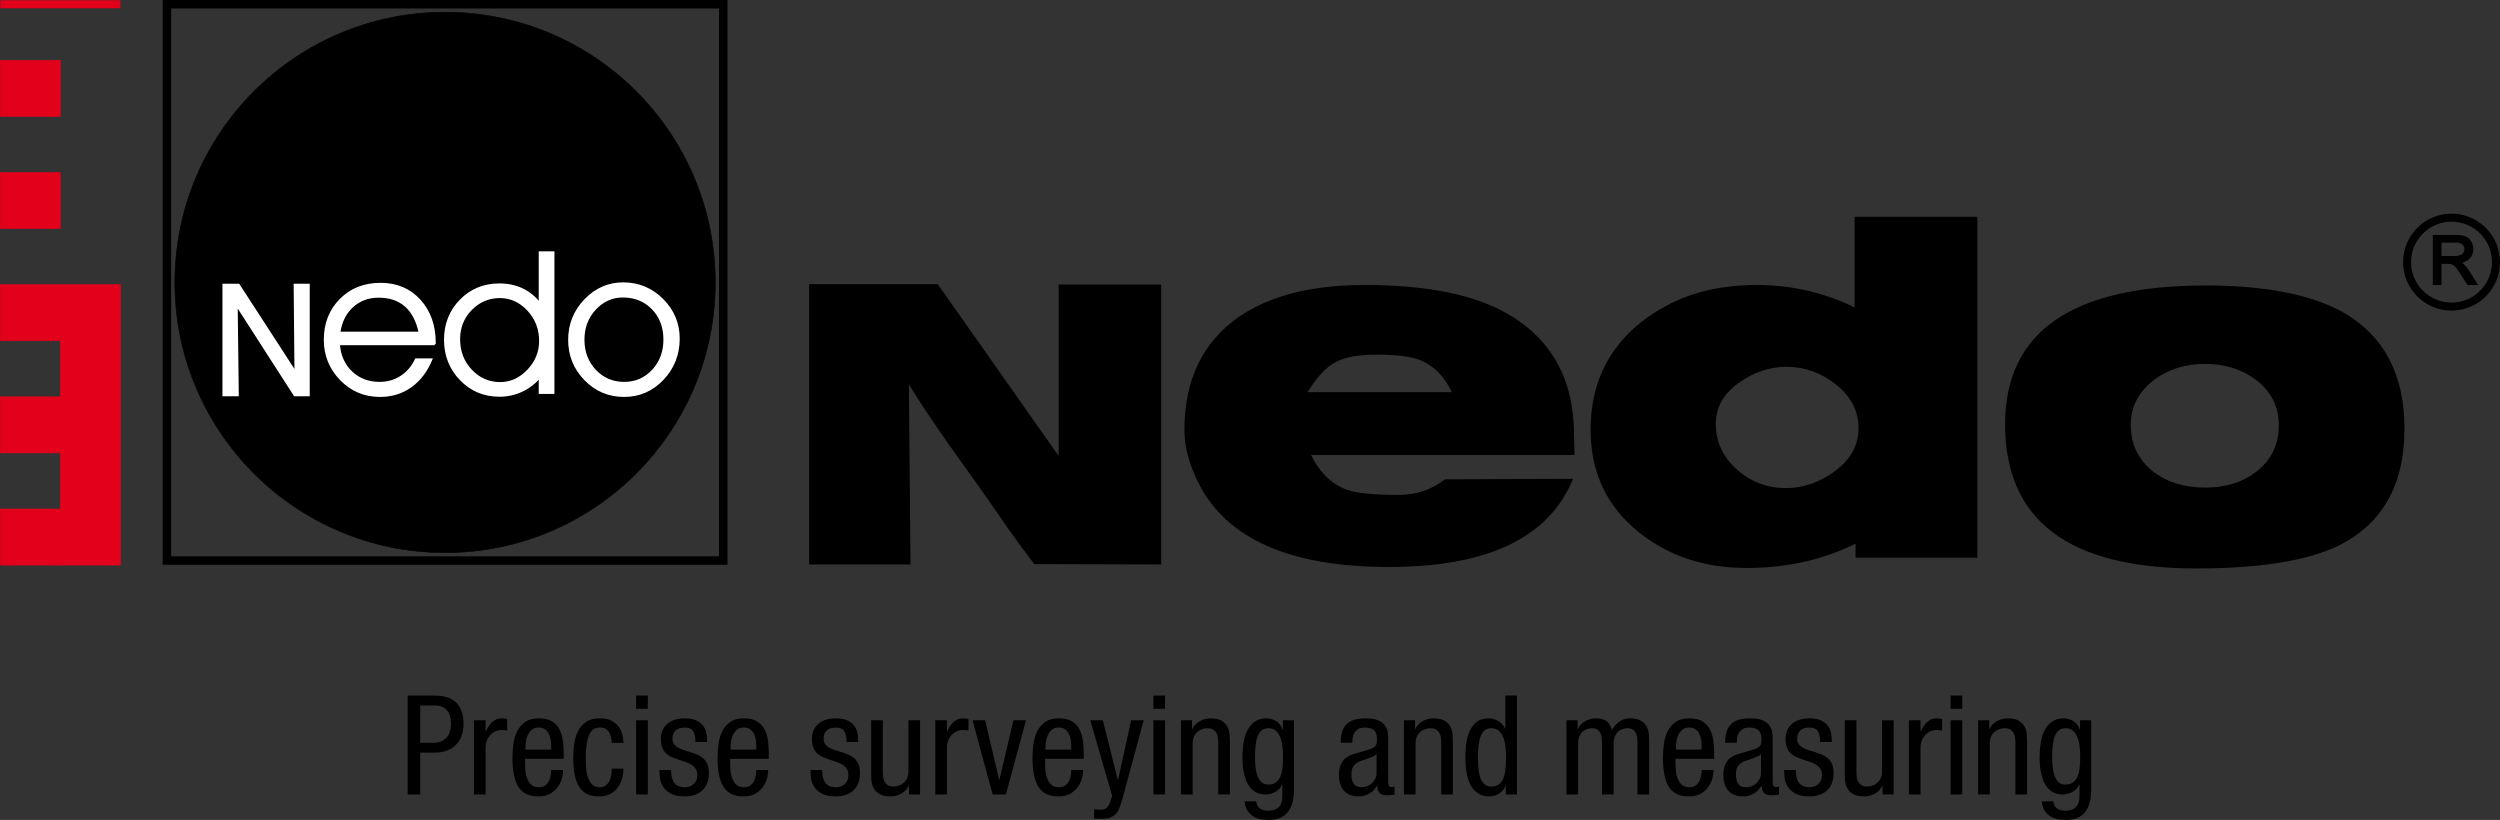
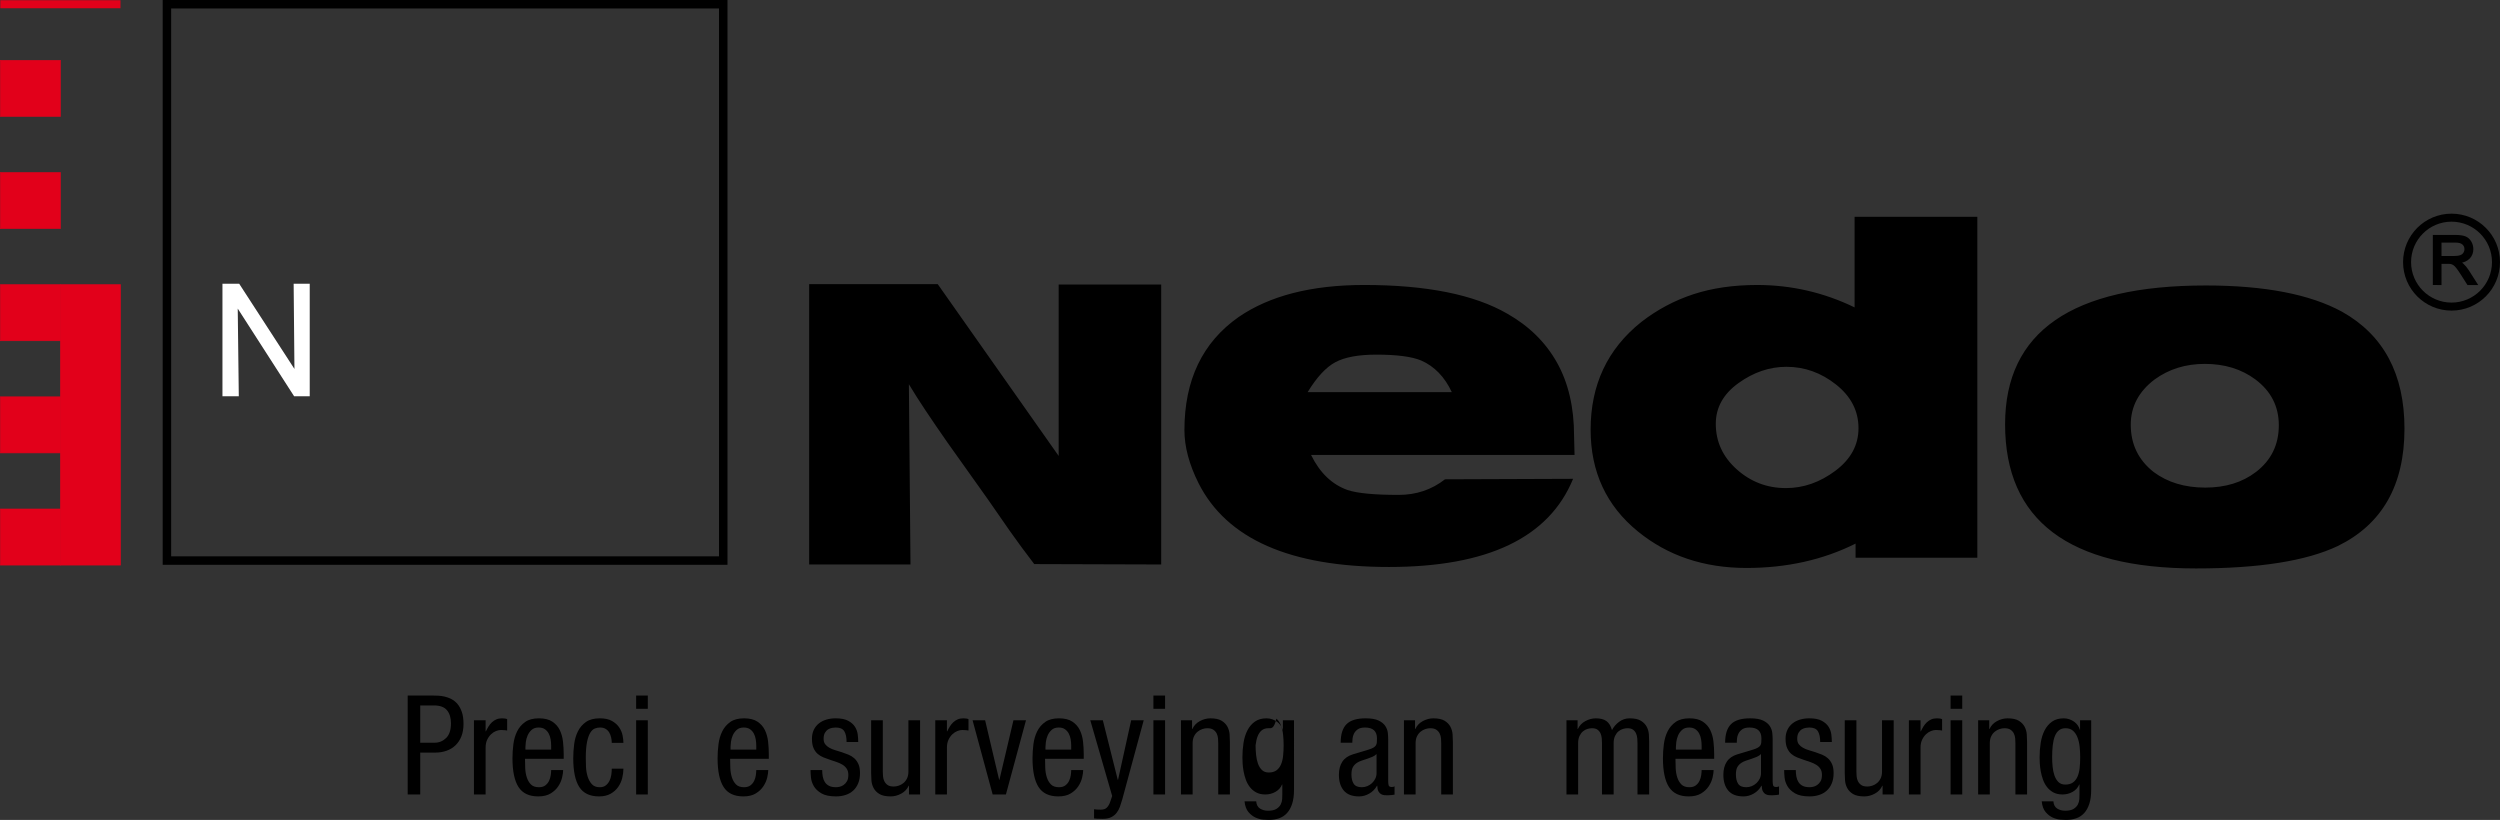
<svg xmlns="http://www.w3.org/2000/svg" id="Ebene_1" width="884.498" height="290.083" viewBox="0 0 884.498 290.083" xml:space="preserve">
  <rect x="0" y="0" width="884.498" height="290.083" fill="#333333" stroke="none" />
  <line fill="none" stroke="#E2001A" stroke-width="2.835" stroke-miterlimit="22.926" x1="42.627" y1="1.501" x2="0.108" y2="1.501" />
  <g>
    <polygon fill="none" stroke="#000000" stroke-width="3" stroke-miterlimit="22.926" points="59.055,1.5 255.884,1.5    255.884,198.33 59.055,198.33 59.055,1.5  " />
-     <path fill-rule="evenodd" clip-rule="evenodd" stroke="#000000" stroke-width="0.216" stroke-miterlimit="22.926" d="   M157.47,4.313c52.791,0,95.603,42.812,95.603,95.604c0,52.79-42.812,95.603-95.603,95.603c-52.792,0-95.603-42.813-95.603-95.603   C61.867,47.125,104.679,4.313,157.47,4.313L157.47,4.313z" />
    <polygon fill-rule="evenodd" clip-rule="evenodd" fill="#E2001A" stroke="#E2001A" stroke-width="0.216" stroke-miterlimit="22.926" points="   0.108,21.344 21.368,21.344 21.368,41.187 0.108,41.187 0.108,21.344  " />
    <polygon fill-rule="evenodd" clip-rule="evenodd" fill="#E2001A" stroke="#E2001A" stroke-width="0.216" stroke-miterlimit="22.926" points="   0.108,61.029 21.368,61.029 21.368,80.872 0.108,80.872 0.108,61.029  " />
    <polygon fill-rule="evenodd" clip-rule="evenodd" fill="#E2001A" stroke="#E2001A" stroke-width="0.216" stroke-miterlimit="22.926" points="   0.108,100.712 21.368,100.712 21.368,120.555 0.108,120.555 0.108,100.712  " />
    <polygon fill-rule="evenodd" clip-rule="evenodd" fill="#E2001A" stroke="#E2001A" stroke-width="0.216" stroke-miterlimit="22.926" points="   0.108,140.397 21.368,140.397 21.368,160.241 0.108,160.241 0.108,140.397  " />
    <polygon fill-rule="evenodd" clip-rule="evenodd" fill="#E2001A" stroke="#E2001A" stroke-width="0.216" stroke-miterlimit="22.926" points="   0.108,180.083 21.368,180.083 21.368,199.924 0.108,199.924 0.108,180.083  " />
    <polygon fill-rule="evenodd" clip-rule="evenodd" fill="#E2001A" stroke="#E2001A" stroke-width="0.216" stroke-miterlimit="22.926" points="   21.368,100.713 42.627,100.713 42.627,199.924 21.368,199.924 21.368,100.713  " />
    <path fill="none" stroke="#000000" stroke-width="2.834" stroke-miterlimit="22.926" d="M867.351,77.011   c8.687,0,15.73,7.044,15.73,15.73c0,8.687-7.044,15.731-15.73,15.731s-15.73-7.044-15.73-15.731   C851.62,84.055,858.664,77.011,867.351,77.011L867.351,77.011z" />
    <path stroke="#000000" stroke-width="0.843" stroke-miterlimit="22.926" d="M861.15,100.42V83.541h7.483   c1.504,0,2.648,0.154,3.431,0.456c0.78,0.303,1.407,0.837,1.877,1.604c0.469,0.77,0.7,1.619,0.7,2.547   c0,1.199-0.385,2.205-1.162,3.026c-0.775,0.821-1.974,1.344-3.592,1.569c0.593,0.282,1.041,0.561,1.347,0.841   c0.652,0.597,1.271,1.348,1.854,2.244l2.937,4.594h-2.81l-2.232-3.513c-0.652-1.01-1.191-1.788-1.616-2.323   c-0.42-0.539-0.797-0.916-1.132-1.127c-0.333-0.217-0.672-0.366-1.018-0.452c-0.255-0.051-0.668-0.079-1.245-0.079h-2.591v7.494   H861.15L861.15,100.42z M863.382,90.992h4.804c1.018,0,1.818-0.106,2.393-0.318c0.577-0.212,1.013-0.55,1.312-1.014   c0.3-0.464,0.448-0.967,0.448-1.513c0-0.798-0.285-1.455-0.868-1.969c-0.577-0.516-1.493-0.771-2.746-0.771h-5.342V90.992   L863.382,90.992z" />
    <path d="M286.281,100.528h45.484l42.793,60.788v-60.647h36.273v99.044l-44.918-0.141c-3.117-4.063-6.021-8.007-8.714-11.832   c-2.692-3.826-5.266-7.534-7.722-11.123l-14.311-20.121c-2.834-4.062-5.385-7.792-7.652-11.192   c-2.267-3.403-4.251-6.519-5.951-9.353l0.566,63.762h-35.849V100.528L286.281,100.528z" />
    <path d="M463.851,160.964c3.102,6.319,7.41,10.456,12.924,12.407c3.447,1.149,9.478,1.724,18.093,1.724   c6.204,0,11.66-1.838,16.371-5.515l45.318-0.172c-8.5,20.793-30.213,31.189-65.136,31.189s-57.382-9.879-67.375-29.639   c-3.332-6.662-4.998-12.922-4.998-18.781c0-17.693,6.376-31.016,19.127-39.979c11.027-7.582,25.848-11.373,44.458-11.373   c22.057,0,38.943,3.389,50.661,10.167c7.695,4.363,13.557,10.138,17.576,17.315c4.021,7.181,6.032,15.825,6.032,25.935l0.171,6.72   H463.851L463.851,160.964z M513.649,138.737c-2.527-5.398-6.146-9.134-10.854-11.2c-3.332-1.378-8.615-2.068-15.854-2.068   c-6.318,0-11.144,0.891-14.475,2.67c-3.33,1.781-6.604,5.313-9.821,10.599H513.649L513.649,138.737z M656.155,76.702h43.423   v120.624H656.5v-4.999c-11.487,5.745-24.354,8.617-38.6,8.617c-15.047,0-27.857-4.31-38.426-12.925   c-11.144-9.076-16.714-21.08-16.714-36.015c0-15.854,5.974-28.548,17.92-38.081c5.629-4.366,11.774-7.639,18.438-9.822   c6.662-2.182,14.188-3.274,22.573-3.274c12.062,0,23.55,2.642,34.463,7.926V76.702L656.155,76.702z M631.859,172.684   c6.204,0,12.032-2.039,17.488-6.119c5.459-4.076,8.187-9.104,8.187-15.076c0-6.089-2.644-11.23-7.927-15.423   c-5.284-4.192-11.144-6.29-17.577-6.29c-5.974,0-11.63,1.925-16.974,5.773c-5.341,3.848-8.011,8.645-8.011,14.387   c0,6.32,2.47,11.689,7.409,16.113S625.196,172.684,631.859,172.684L631.859,172.684z M780.396,101   c20.792,0,36.876,3.102,48.248,9.304c14.705,8.271,22.058,22.057,22.058,41.356c0,19.99-7.868,33.831-23.608,41.529   c-11.144,5.283-27.856,7.927-50.144,7.927c-45.031,0-67.548-17.003-67.548-51.008C709.401,117.369,733.066,101,780.396,101   L780.396,101z M780.223,172.511c7.123,0,13.097-1.838,17.922-5.515c5.398-4.135,8.098-9.649,8.098-16.543   c0-6.661-2.757-12.061-8.271-16.197c-4.94-3.676-10.913-5.513-17.922-5.513c-6.776,0-12.692,1.837-17.747,5.513   c-5.63,4.251-8.444,9.592-8.444,16.025c0,6.894,2.702,12.465,8.1,16.715C766.896,170.673,772.985,172.511,780.223,172.511   L780.223,172.511z" />
-     <path fill="#FFFFFF" stroke="#FFFFFF" stroke-width="0.709" stroke-miterlimit="22.926" d="M153.821,121.765h-33.915   c0.292,4.092,1.772,7.391,4.442,9.923c2.658,2.516,5.98,3.776,9.968,3.776c2.821,0,5.363-0.735,7.614-2.192   c2.25-1.47,3.998-3.497,5.222-6.109h5.468c-1.726,4.162-4.162,7.346-7.287,9.572c-3.136,2.227-6.762,3.347-10.878,3.347   c-5.468,0-10.096-1.948-13.874-5.842c-3.777-3.896-5.666-8.58-5.666-14.036c0-5.725,1.854-10.446,5.549-14.179   c3.696-3.741,8.429-5.606,14.188-5.606c5.654,0,10.259,1.947,13.816,5.829c3.567,3.894,5.351,8.952,5.351,15.18V121.765   L153.821,121.765z M148.493,117.696c-0.909-4.22-2.588-7.403-5.024-9.536c-2.438-2.135-5.609-3.195-9.525-3.195   c-3.638,0-6.728,1.143-9.258,3.438c-2.53,2.298-4.069,5.388-4.64,9.293H148.493L148.493,117.696z M191.093,120.61   c0-4.278-1.422-7.938-4.255-10.958c-2.833-3.032-6.167-4.547-9.992-4.547c-3.963,0-7.356,1.445-10.178,4.324   c-2.821,2.881-4.232,6.401-4.232,10.563c0,4.396,1.423,8.08,4.255,11.064c2.833,2.984,6.261,4.479,10.295,4.479   c3.707,0,6.983-1.494,9.84-4.479C189.671,128.072,191.093,124.597,191.093,120.61L191.093,120.61z M190.954,107.391V99.02v-9.735   h4.851v49.734h-4.851v-5.665c-1.691,2.087-3.778,3.718-6.284,4.896c-2.507,1.179-5.153,1.762-7.963,1.762   c-5.421,0-9.98-1.913-13.688-5.736c-3.719-3.824-5.573-8.523-5.573-14.071c0-5.516,1.83-10.154,5.503-13.921   c3.661-3.767,8.254-5.654,13.757-5.654c2.961,0,5.655,0.571,8.079,1.724C187.211,103.507,189.263,105.187,190.954,107.391   L190.954,107.391z M206.424,120.19c0,4.339,1.376,7.963,4.127,10.89c2.763,2.926,6.179,4.385,10.283,4.385   c4.022,0,7.403-1.459,10.143-4.385c2.729-2.927,4.093-6.574,4.093-10.947c0-4.441-1.388-8.091-4.15-10.947   c-2.764-2.857-6.273-4.289-10.528-4.289c-3.824,0-7.112,1.469-9.852,4.406C207.8,112.239,206.424,115.866,206.424,120.19   L206.424,120.19z M201.365,120.273c0-5.515,1.889-10.224,5.666-14.143c3.778-3.916,8.254-5.875,13.431-5.875   c5.433,0,10.073,1.923,13.908,5.77c3.836,3.847,5.759,8.442,5.759,13.77c0,5.597-1.876,10.376-5.631,14.34   c-3.766,3.964-8.313,5.947-13.664,5.947c-5.445,0-10.049-1.948-13.816-5.83C203.253,130.37,201.365,125.717,201.365,120.273   L201.365,120.273z" />
    <g>
      <path fill="#FFFFFF" d="M84.485,140.21h-5.781v-39.813h5.93l19.539,30.133l-0.281-30.133h5.688v39.813h-5.514L84.11,109.175    L84.485,140.21z" />
    </g>
    <g>
      <path d="M144.239,246.083h8.919c0.49,0,1.103,0.017,1.838,0.049c0.734,0.033,1.502,0.139,2.303,0.318s1.601,0.475,2.401,0.883    s1.52,0.988,2.157,1.739c0.637,0.752,1.151,1.699,1.544,2.842c0.392,1.144,0.588,2.548,0.588,4.214    c0,1.634-0.243,3.079-0.729,4.337s-1.175,2.319-2.065,3.185c-0.892,0.865-1.953,1.519-3.185,1.96s-2.576,0.661-4.034,0.661h-5.299    v14.813h-4.438V246.083z M148.677,262.77h5.12c1.561,0,2.909-0.558,4.048-1.673c1.138-1.115,1.707-2.837,1.707-5.167    c0-1.968-0.472-3.518-1.414-4.649c-0.943-1.132-2.487-1.698-4.633-1.698h-4.828V262.77z" />
      <path d="M167.683,254.833h4.125v3.916h0.099c0.295-0.62,0.614-1.208,0.959-1.763c0.344-0.555,0.746-1.045,1.205-1.47    c0.459-0.424,0.976-0.759,1.55-1.004c0.574-0.244,1.238-0.367,1.992-0.367c0.82,0,1.427,0.099,1.82,0.295v4.026    c-0.197-0.032-0.451-0.073-0.763-0.122s-0.795-0.074-1.451-0.074c-0.525,0-1.099,0.123-1.722,0.367    c-0.623,0.245-1.205,0.62-1.746,1.126s-1.001,1.15-1.378,1.934s-0.565,1.714-0.565,2.79v16.596h-4.125V254.833z" />
      <path d="M185.749,268.458c0,1.01,0.023,2.102,0.071,3.273c0.047,1.172,0.229,2.263,0.548,3.272s0.803,1.848,1.455,2.516    c0.651,0.668,1.597,1.001,2.837,1.001c0.953,0,1.716-0.22,2.288-0.66c0.572-0.439,1.009-0.978,1.312-1.613    c0.302-0.635,0.5-1.303,0.596-2.004s0.144-1.296,0.144-1.785h4.241c0,0.687-0.123,1.561-0.367,2.622    c-0.245,1.063-0.694,2.092-1.348,3.088c-0.653,0.997-1.552,1.847-2.694,2.549s-2.612,1.054-4.408,1.054    c-3.233,0-5.561-1.109-6.98-3.33c-1.421-2.221-2.131-5.601-2.131-10.14c0-1.633,0.105-3.29,0.318-4.972    c0.212-1.682,0.652-3.199,1.322-4.555s1.617-2.466,2.842-3.331s2.849-1.298,4.874-1.298c1.992,0,3.576,0.393,4.752,1.177    s2.057,1.789,2.645,3.015s0.963,2.59,1.127,4.093c0.163,1.503,0.245,2.957,0.245,4.361v1.667H185.749z M194.999,265.208v-1.416    c0-0.716-0.063-1.456-0.19-2.222c-0.127-0.765-0.357-1.456-0.691-2.075c-0.334-0.618-0.786-1.123-1.358-1.514    s-1.303-0.586-2.191-0.586c-1.049,0-1.884,0.285-2.503,0.854c-0.619,0.57-1.088,1.229-1.405,1.978    c-0.318,0.749-0.524,1.506-0.62,2.271c-0.096,0.766-0.143,1.343-0.143,1.733v0.977H194.999z" />
      <path d="M216.441,262.833c0-0.62-0.073-1.257-0.218-1.91c-0.146-0.653-0.371-1.241-0.677-1.764    c-0.307-0.522-0.726-0.947-1.257-1.273c-0.532-0.326-1.186-0.49-1.959-0.49c-0.645,0-1.266,0.114-1.861,0.343    c-0.597,0.229-1.137,0.726-1.62,1.491c-0.484,0.767-0.871,1.867-1.161,3.301c-0.29,1.435-0.435,3.342-0.435,5.721    c0,0.848,0.023,1.858,0.072,3.032s0.234,2.299,0.557,3.375s0.813,1.988,1.475,2.738c0.66,0.75,1.604,1.124,2.829,1.124    c0.87,0,1.579-0.212,2.127-0.637c0.548-0.424,0.983-0.955,1.306-1.592s0.539-1.338,0.652-2.105s0.17-1.51,0.17-2.229h4.125    c0,1.047-0.14,2.143-0.417,3.287c-0.278,1.145-0.752,2.2-1.422,3.165s-1.561,1.767-2.672,2.404    c-1.111,0.637-2.484,0.956-4.119,0.956c-3.236,0-5.565-1.109-6.987-3.33s-2.133-5.601-2.133-10.14c0-1.633,0.105-3.29,0.318-4.972    s0.654-3.199,1.324-4.555s1.617-2.466,2.844-3.331c1.226-0.865,2.852-1.298,4.879-1.298c1.798,0,3.244,0.312,4.34,0.933    c1.095,0.622,1.944,1.383,2.549,2.282c0.604,0.9,1.005,1.849,1.201,2.847s0.295,1.874,0.295,2.626H216.441z" />
      <path d="M225.065,246.083h4.125v4.688h-4.125V246.083z M225.065,254.833h4.125v26.25h-4.125V254.833z" />
-       <path d="M246.061,262.52c0-1.659-0.27-2.928-0.808-3.807c-0.539-0.879-1.559-1.318-3.06-1.318c-0.326,0-0.734,0.041-1.224,0.122    c-0.489,0.082-0.954,0.253-1.395,0.514c-0.441,0.261-0.824,0.66-1.15,1.197c-0.326,0.538-0.489,1.264-0.489,2.176    c0,0.782,0.188,1.418,0.563,1.906c0.375,0.489,0.865,0.905,1.469,1.247s1.289,0.627,2.057,0.855    c0.767,0.229,1.558,0.473,2.374,0.732c0.783,0.262,1.558,0.547,2.325,0.857c0.767,0.311,1.452,0.734,2.056,1.273    s1.094,1.225,1.469,2.057c0.375,0.833,0.563,1.902,0.563,3.209c0,1.371-0.213,2.571-0.638,3.6    c-0.425,1.029-1.013,1.887-1.765,2.572s-1.65,1.2-2.696,1.543c-1.046,0.342-2.173,0.514-3.382,0.514    c-2.223,0-3.946-0.359-5.172-1.078s-2.124-1.576-2.696-2.573c-0.572-0.996-0.907-2.018-1.005-3.063    c-0.098-1.045-0.146-1.911-0.146-2.598h4.125c0,0.783,0.064,1.541,0.195,2.273c0.131,0.733,0.375,1.386,0.734,1.956    c0.358,0.57,0.855,1.019,1.492,1.345s1.461,0.488,2.473,0.488c0.326,0,0.733-0.049,1.223-0.146s0.971-0.31,1.444-0.636    c0.473-0.326,0.873-0.766,1.199-1.32c0.326-0.554,0.489-1.304,0.489-2.249c0-0.88-0.188-1.605-0.563-2.176    s-0.865-1.042-1.469-1.417s-1.289-0.692-2.056-0.953c-0.768-0.261-1.542-0.521-2.325-0.783c-0.783-0.261-1.566-0.546-2.35-0.856    s-1.478-0.727-2.081-1.249s-1.094-1.208-1.469-2.058c-0.375-0.849-0.563-1.942-0.563-3.282c0-1.208,0.22-2.27,0.661-3.184    s1.046-1.673,1.814-2.277c0.768-0.604,1.658-1.053,2.672-1.347s2.092-0.441,3.236-0.441c1.896,0,3.383,0.294,4.461,0.882    s1.879,1.306,2.402,2.154c0.523,0.85,0.842,1.756,0.956,2.719s0.172,1.837,0.172,2.62H246.061z" />
      <path d="M258.316,268.458c0,1.01,0.023,2.102,0.071,3.273c0.047,1.172,0.229,2.263,0.548,3.272s0.803,1.848,1.455,2.516    c0.651,0.668,1.597,1.001,2.837,1.001c0.953,0,1.716-0.22,2.288-0.66c0.572-0.439,1.009-0.978,1.312-1.613    c0.302-0.635,0.5-1.303,0.596-2.004s0.144-1.296,0.144-1.785h4.241c0,0.687-0.123,1.561-0.367,2.622    c-0.245,1.063-0.694,2.092-1.348,3.088c-0.653,0.997-1.552,1.847-2.694,2.549s-2.612,1.054-4.408,1.054    c-3.233,0-5.561-1.109-6.98-3.33c-1.421-2.221-2.131-5.601-2.131-10.14c0-1.633,0.105-3.29,0.318-4.972    c0.212-1.682,0.652-3.199,1.322-4.555s1.617-2.466,2.842-3.331s2.849-1.298,4.874-1.298c1.992,0,3.576,0.393,4.752,1.177    s2.057,1.789,2.645,3.015s0.963,2.59,1.127,4.093c0.163,1.503,0.245,2.957,0.245,4.361v1.667H258.316z M267.566,265.208v-1.416    c0-0.716-0.063-1.456-0.19-2.222c-0.127-0.765-0.357-1.456-0.691-2.075c-0.334-0.618-0.786-1.123-1.358-1.514    s-1.303-0.586-2.191-0.586c-1.049,0-1.884,0.285-2.503,0.854c-0.619,0.57-1.088,1.229-1.405,1.978    c-0.318,0.749-0.524,1.506-0.62,2.271c-0.096,0.766-0.143,1.343-0.143,1.733v0.977H267.566z" />
      <path d="M299.519,262.52c0-1.659-0.27-2.928-0.808-3.807c-0.539-0.879-1.559-1.318-3.06-1.318c-0.326,0-0.734,0.041-1.224,0.122    c-0.489,0.082-0.954,0.253-1.395,0.514c-0.441,0.261-0.824,0.66-1.15,1.197c-0.326,0.538-0.489,1.264-0.489,2.176    c0,0.782,0.188,1.418,0.563,1.906c0.375,0.489,0.865,0.905,1.469,1.247s1.289,0.627,2.057,0.855    c0.767,0.229,1.558,0.473,2.374,0.732c0.783,0.262,1.558,0.547,2.325,0.857c0.767,0.311,1.452,0.734,2.056,1.273    s1.094,1.225,1.469,2.057c0.375,0.833,0.563,1.902,0.563,3.209c0,1.371-0.213,2.571-0.638,3.6    c-0.425,1.029-1.013,1.887-1.765,2.572s-1.65,1.2-2.696,1.543c-1.046,0.342-2.173,0.514-3.382,0.514    c-2.223,0-3.946-0.359-5.172-1.078s-2.124-1.576-2.696-2.573c-0.572-0.996-0.907-2.018-1.005-3.063    c-0.098-1.045-0.146-1.911-0.146-2.598h4.125c0,0.783,0.064,1.541,0.195,2.273c0.131,0.733,0.375,1.386,0.734,1.956    c0.358,0.57,0.855,1.019,1.492,1.345s1.461,0.488,2.473,0.488c0.326,0,0.733-0.049,1.223-0.146s0.971-0.31,1.444-0.636    c0.473-0.326,0.873-0.766,1.199-1.32c0.326-0.554,0.489-1.304,0.489-2.249c0-0.88-0.188-1.605-0.563-2.176    s-0.865-1.042-1.469-1.417s-1.289-0.692-2.056-0.953c-0.768-0.261-1.542-0.521-2.325-0.783c-0.783-0.261-1.566-0.546-2.35-0.856    s-1.478-0.727-2.081-1.249s-1.094-1.208-1.469-2.058c-0.375-0.849-0.563-1.942-0.563-3.282c0-1.208,0.22-2.27,0.661-3.184    s1.046-1.673,1.814-2.277c0.768-0.604,1.658-1.053,2.672-1.347s2.092-0.441,3.236-0.441c1.896,0,3.383,0.294,4.461,0.882    s1.879,1.306,2.402,2.154c0.523,0.85,0.842,1.756,0.956,2.719s0.172,1.837,0.172,2.62H299.519z" />
      <path d="M325.524,281.084h-3.929v-3.087h-0.098c-0.557,1.209-1.439,2.14-2.648,2.793c-1.209,0.652-2.451,0.979-3.726,0.979    c-1.732,0-3.063-0.286-3.995-0.856c-0.932-0.571-1.618-1.281-2.06-2.131c-0.441-0.849-0.694-1.755-0.76-2.718    s-0.098-1.837-0.098-2.621v-18.611h4.125v18.142c0,0.491,0.024,1.047,0.073,1.668s0.203,1.201,0.465,1.74s0.646,0.989,1.151,1.349    s1.233,0.539,2.181,0.539c0.555,0,1.135-0.098,1.739-0.294c0.604-0.196,1.167-0.507,1.689-0.932s0.947-0.973,1.273-1.643    s0.49-1.479,0.49-2.428v-18.142h4.125V281.084z" />
      <path d="M330.898,254.833h4.125v3.916h0.099c0.295-0.62,0.614-1.208,0.959-1.763c0.344-0.555,0.746-1.045,1.205-1.47    c0.459-0.424,0.976-0.759,1.55-1.004c0.574-0.244,1.238-0.367,1.992-0.367c0.82,0,1.427,0.099,1.82,0.295v4.026    c-0.197-0.032-0.451-0.073-0.763-0.122s-0.795-0.074-1.451-0.074c-0.525,0-1.099,0.123-1.722,0.367    c-0.623,0.245-1.205,0.62-1.746,1.126s-1.001,1.15-1.378,1.934s-0.565,1.714-0.565,2.79v16.596h-4.125V254.833z" />
      <path d="M344.096,254.833h4.438l4.963,21.056h0.1l4.961-21.056h4.438l-7.105,26.25h-4.688L344.096,254.833z" />
      <path d="M369.739,268.458c0,1.01,0.023,2.102,0.071,3.273c0.047,1.172,0.229,2.263,0.548,3.272s0.803,1.848,1.455,2.516    c0.651,0.668,1.597,1.001,2.837,1.001c0.953,0,1.716-0.22,2.288-0.66c0.572-0.439,1.009-0.978,1.312-1.613    c0.302-0.635,0.5-1.303,0.596-2.004s0.144-1.296,0.144-1.785h4.241c0,0.687-0.123,1.561-0.367,2.622    c-0.245,1.063-0.694,2.092-1.348,3.088c-0.653,0.997-1.552,1.847-2.694,2.549s-2.612,1.054-4.408,1.054    c-3.233,0-5.561-1.109-6.98-3.33c-1.421-2.221-2.131-5.601-2.131-10.14c0-1.633,0.105-3.29,0.318-4.972    c0.212-1.682,0.652-3.199,1.322-4.555s1.617-2.466,2.842-3.331s2.849-1.298,4.874-1.298c1.992,0,3.576,0.393,4.752,1.177    s2.057,1.789,2.645,3.015s0.963,2.59,1.127,4.093c0.163,1.503,0.245,2.957,0.245,4.361v1.667H369.739z M378.989,265.208v-1.416    c0-0.716-0.063-1.456-0.19-2.222c-0.127-0.765-0.357-1.456-0.691-2.075c-0.334-0.618-0.786-1.123-1.358-1.514    s-1.303-0.586-2.191-0.586c-1.049,0-1.884,0.285-2.503,0.854c-0.619,0.57-1.088,1.229-1.405,1.978    c-0.318,0.749-0.524,1.506-0.62,2.271c-0.096,0.766-0.143,1.343-0.143,1.733v0.977H378.989z" />
      <path d="M385.745,254.833h4.438l5.281,21.063h0.099l4.645-21.063h4.438l-7.595,28.018c-0.262,0.914-0.539,1.779-0.832,2.596    s-0.692,1.543-1.197,2.18c-0.506,0.637-1.149,1.143-1.932,1.519c-0.783,0.375-1.793,0.563-3.031,0.563    c-0.815,0-1.427-0.017-1.834-0.049c-0.408-0.034-0.791-0.066-1.149-0.099v-3.249c0.587,0.098,1.387,0.146,2.398,0.146    c0.946,0,1.656-0.244,2.13-0.731c0.473-0.488,0.84-1.09,1.102-1.805l0.783-2.293L385.745,254.833z" />
      <path d="M408.076,246.083h4.125v4.688h-4.125V246.083z M408.076,254.833h4.125v26.25h-4.125V254.833z" />
      <path d="M417.821,254.833h3.929v3.084h0.098c0.556-1.208,1.438-2.139,2.647-2.792c1.209-0.652,2.451-0.979,3.727-0.979    c1.731,0,3.063,0.286,3.995,0.857s1.617,1.281,2.059,2.13c0.441,0.85,0.694,1.756,0.76,2.719s0.099,1.837,0.099,2.62v18.611    h-4.125v-18.142c0-0.49-0.024-1.046-0.073-1.667s-0.204-1.201-0.466-1.74s-0.653-0.989-1.176-1.349s-1.241-0.54-2.155-0.54    c-0.556,0-1.136,0.099-1.739,0.295c-0.604,0.196-1.168,0.507-1.69,0.932s-0.947,0.973-1.273,1.643s-0.489,1.479-0.489,2.427    v18.142h-4.125V254.833z" />
-       <path d="M457.821,279.41c0,1.958-0.221,3.614-0.66,4.97c-0.44,1.354-1.052,2.455-1.833,3.305c-0.782,0.848-1.719,1.46-2.811,1.836    c-1.092,0.374-2.29,0.563-3.593,0.563c-0.392,0-1.036-0.033-1.933-0.098c-0.896-0.066-1.809-0.303-2.736-0.71    c-0.93-0.409-1.777-1.062-2.543-1.959c-0.766-0.899-1.23-2.164-1.393-3.796h4.125c0.098,1.201,0.551,2.054,1.361,2.558    c0.811,0.503,1.752,0.755,2.822,0.755c1.297,0,2.294-0.22,2.991-0.659s1.199-0.969,1.508-1.587    c0.308-0.619,0.478-1.262,0.511-1.928c0.032-0.668,0.049-1.229,0.049-1.685v-3.418h-0.098c-0.456,1.11-1.229,1.976-2.32,2.596    c-1.091,0.621-2.287,0.931-3.59,0.931c-1.271,0-2.354-0.244-3.25-0.734c-0.895-0.49-1.645-1.127-2.246-1.91    s-1.074-1.657-1.416-2.62s-0.604-1.935-0.781-2.914c-0.18-0.979-0.293-1.902-0.342-2.768s-0.074-1.592-0.074-2.18    c0-1.763,0.131-3.477,0.391-5.143c0.26-1.665,0.725-3.143,1.393-4.433c0.668-1.289,1.547-2.317,2.639-3.085    c1.09-0.768,2.467-1.151,4.127-1.151c0.717,0,1.393,0.114,2.027,0.343s1.197,0.522,1.686,0.882s0.903,0.784,1.245,1.273    c0.342,0.49,0.578,0.996,0.709,1.519h0.098v-3.329h3.938V279.41z M448.729,257.645c-0.933,0-1.702,0.246-2.313,0.737    c-0.609,0.491-1.092,1.179-1.445,2.063s-0.602,1.964-0.746,3.24c-0.145,1.277-0.217,2.701-0.217,4.272    c0,1.08,0.057,2.186,0.168,3.314c0.113,1.13,0.33,2.161,0.65,3.094c0.322,0.934,0.787,1.703,1.398,2.309    c0.609,0.605,1.428,0.908,2.457,0.908c1.092,0,1.982-0.245,2.673-0.736s1.229-1.171,1.614-2.038    c0.385-0.867,0.642-1.891,0.771-3.069c0.129-1.178,0.193-2.438,0.193-3.781c0-1.276-0.064-2.528-0.193-3.757    c-0.129-1.228-0.386-2.332-0.771-3.314c-0.386-0.982-0.916-1.768-1.59-2.357C450.705,257.94,449.821,257.645,448.729,257.645z" />
+       <path d="M457.821,279.41c0,1.958-0.221,3.614-0.66,4.97c-0.44,1.354-1.052,2.455-1.833,3.305c-0.782,0.848-1.719,1.46-2.811,1.836    c-1.092,0.374-2.29,0.563-3.593,0.563c-0.392,0-1.036-0.033-1.933-0.098c-0.896-0.066-1.809-0.303-2.736-0.71    c-0.93-0.409-1.777-1.062-2.543-1.959c-0.766-0.899-1.23-2.164-1.393-3.796h4.125c0.098,1.201,0.551,2.054,1.361,2.558    c0.811,0.503,1.752,0.755,2.822,0.755c1.297,0,2.294-0.22,2.991-0.659s1.199-0.969,1.508-1.587    c0.308-0.619,0.478-1.262,0.511-1.928c0.032-0.668,0.049-1.229,0.049-1.685v-3.418h-0.098c-0.456,1.11-1.229,1.976-2.32,2.596    c-1.091,0.621-2.287,0.931-3.59,0.931c-1.271,0-2.354-0.244-3.25-0.734c-0.895-0.49-1.645-1.127-2.246-1.91    s-1.074-1.657-1.416-2.62s-0.604-1.935-0.781-2.914c-0.18-0.979-0.293-1.902-0.342-2.768s-0.074-1.592-0.074-2.18    c0-1.763,0.131-3.477,0.391-5.143c0.26-1.665,0.725-3.143,1.393-4.433c0.668-1.289,1.547-2.317,2.639-3.085    c1.09-0.768,2.467-1.151,4.127-1.151c0.717,0,1.393,0.114,2.027,0.343s1.197,0.522,1.686,0.882s0.903,0.784,1.245,1.273    c0.342,0.49,0.578,0.996,0.709,1.519h0.098v-3.329h3.938V279.41z M448.729,257.645c-0.933,0-1.702,0.246-2.313,0.737    c-0.609,0.491-1.092,1.179-1.445,2.063s-0.602,1.964-0.746,3.24c0,1.08,0.057,2.186,0.168,3.314c0.113,1.13,0.33,2.161,0.65,3.094c0.322,0.934,0.787,1.703,1.398,2.309    c0.609,0.605,1.428,0.908,2.457,0.908c1.092,0,1.982-0.245,2.673-0.736s1.229-1.171,1.614-2.038    c0.385-0.867,0.642-1.891,0.771-3.069c0.129-1.178,0.193-2.438,0.193-3.781c0-1.276-0.064-2.528-0.193-3.757    c-0.129-1.228-0.386-2.332-0.771-3.314c-0.386-0.982-0.916-1.768-1.59-2.357C450.705,257.94,449.821,257.645,448.729,257.645z" />
      <path d="M474.33,262.77c0-2.973,0.686-5.153,2.059-6.542c1.372-1.389,3.627-2.083,6.765-2.083c1.992,0,3.528,0.262,4.606,0.784    s1.871,1.176,2.378,1.959c0.506,0.784,0.8,1.608,0.882,2.474s0.123,1.642,0.123,2.327v14.646c0,0.556,0.049,1.046,0.146,1.47    c0.098,0.425,0.473,0.637,1.125,0.637c0.261,0,0.465-0.024,0.611-0.073s0.27-0.105,0.367-0.171v2.937    c-0.164,0.032-0.475,0.081-0.932,0.147c-0.457,0.064-0.947,0.098-1.47,0.098c-0.393,0-0.792-0.017-1.2-0.049    c-0.408-0.033-0.801-0.155-1.176-0.367c-0.376-0.212-0.687-0.547-0.932-1.004s-0.384-1.11-0.416-1.96h-0.098    c-0.653,1.176-1.56,2.099-2.718,2.768c-1.159,0.669-2.358,1.004-3.599,1.004c-2.448,0-4.252-0.687-5.41-2.057    c-1.159-1.371-1.738-3.232-1.738-5.584c0-1.861,0.399-3.404,1.199-4.629s2.049-2.098,3.746-2.621l5.533-1.665    c0.75-0.228,1.329-0.464,1.737-0.708s0.702-0.514,0.882-0.807s0.285-0.636,0.318-1.026c0.032-0.391,0.049-0.863,0.049-1.418    c0-2.573-1.404-3.86-4.211-3.86c-1.143,0-2.016,0.221-2.619,0.66s-1.045,0.953-1.322,1.539s-0.44,1.164-0.489,1.734    s-0.073,0.97-0.073,1.197v0.244H474.33z M487.022,266.782c-0.387,0.393-0.877,0.719-1.473,0.98s-1.223,0.498-1.882,0.71    c-0.66,0.213-1.304,0.425-1.931,0.637s-1.166,0.464-1.616,0.757c-0.644,0.424-1.134,0.938-1.472,1.541s-0.507,1.475-0.507,2.615    c0,1.369,0.265,2.462,0.796,3.276s1.488,1.222,2.872,1.222c0.676,0,1.327-0.13,1.954-0.391s1.183-0.619,1.665-1.076    c0.482-0.456,0.868-0.985,1.158-1.589c0.289-0.603,0.435-1.246,0.435-1.932V266.782z" />
      <path d="M496.71,254.833h3.929v3.084h0.098c0.556-1.208,1.438-2.139,2.647-2.792c1.209-0.652,2.451-0.979,3.727-0.979    c1.731,0,3.063,0.286,3.995,0.857s1.617,1.281,2.059,2.13c0.441,0.85,0.694,1.756,0.76,2.719s0.099,1.837,0.099,2.62v18.611    h-4.125v-18.142c0-0.49-0.024-1.046-0.073-1.667s-0.204-1.201-0.466-1.74s-0.653-0.989-1.176-1.349s-1.241-0.54-2.155-0.54    c-0.556,0-1.136,0.099-1.739,0.295c-0.604,0.196-1.168,0.507-1.69,0.932s-0.947,0.973-1.273,1.643s-0.489,1.479-0.489,2.427    v18.142h-4.125V254.833z" />
-       <path d="M536.709,281.083h-3.938v-3.232h-0.098c-0.131,0.49-0.367,0.972-0.709,1.445s-0.766,0.89-1.27,1.249    c-0.505,0.359-1.066,0.652-1.686,0.881s-1.286,0.343-2.002,0.343c-1.563,0-2.883-0.335-3.957-1.004    c-1.075-0.669-1.955-1.607-2.639-2.816c-0.684-1.208-1.181-2.661-1.489-4.358c-0.31-1.697-0.464-3.575-0.464-5.633    c0-1.371,0.081-2.864,0.244-4.481c0.162-1.616,0.528-3.11,1.099-4.481s1.4-2.521,2.491-3.452s2.564-1.396,4.421-1.396    c1.172,0,2.312,0.327,3.419,0.979c1.107,0.653,1.889,1.551,2.345,2.693h0.098v-11.735h4.134V281.083z M522.896,267.957    c0,1.571,0.072,2.995,0.217,4.271c0.145,1.277,0.393,2.357,0.746,3.241c0.354,0.885,0.835,1.572,1.445,2.063    c0.61,0.491,1.381,0.736,2.313,0.736c1.092,0,1.983-0.253,2.674-0.761s1.221-1.22,1.59-2.136s0.617-2.005,0.746-3.266    c0.129-1.26,0.193-2.644,0.193-4.149c0-1.276-0.064-2.528-0.193-3.756s-0.386-2.332-0.771-3.314    c-0.386-0.982-0.916-1.768-1.59-2.357c-0.674-0.589-1.558-0.884-2.649-0.884c-0.932,0-1.702,0.246-2.313,0.736    c-0.61,0.491-1.092,1.179-1.445,2.063c-0.354,0.885-0.602,1.965-0.746,3.241C522.969,264.962,522.896,266.386,522.896,267.957z" />
      <path d="M554.219,254.831h3.929v3.085h0.099c0.556-1.207,1.438-2.138,2.649-2.791c1.211-0.652,2.454-0.979,3.73-0.979    c1.57,0,2.805,0.318,3.705,0.955c0.899,0.637,1.562,1.706,1.987,3.208c0.588-1.143,1.431-2.122,2.526-2.938    s2.331-1.225,3.705-1.225c1.733,0,3.066,0.286,3.999,0.857c0.932,0.571,1.619,1.281,2.061,2.13    c0.441,0.85,0.695,1.756,0.761,2.719s0.099,1.836,0.099,2.619v18.61h-4.125V262.94c0-0.49-0.025-1.046-0.074-1.667    s-0.188-1.201-0.417-1.74s-0.58-0.988-1.055-1.348s-1.137-0.54-1.986-0.54c-0.49,0-1.021,0.082-1.594,0.245    c-0.572,0.164-1.104,0.45-1.595,0.858s-0.899,0.956-1.227,1.643s-0.49,1.536-0.49,2.549v18.141h-4.125V262.94    c0-0.49-0.025-1.046-0.074-1.667s-0.188-1.201-0.417-1.74s-0.58-0.988-1.055-1.348s-1.137-0.54-1.986-0.54    c-0.49,0-1.021,0.082-1.594,0.245c-0.572,0.164-1.104,0.45-1.595,0.858s-0.899,0.956-1.227,1.643s-0.49,1.536-0.49,2.549v18.141    h-4.125V254.831z" />
      <path d="M592.783,268.458c0,1.01,0.023,2.102,0.071,3.273c0.047,1.172,0.229,2.263,0.548,3.272s0.803,1.848,1.455,2.516    c0.651,0.668,1.597,1.001,2.837,1.001c0.953,0,1.716-0.22,2.288-0.66c0.572-0.439,1.009-0.978,1.312-1.613    c0.302-0.635,0.5-1.303,0.596-2.004s0.144-1.296,0.144-1.785h4.241c0,0.687-0.123,1.561-0.367,2.622    c-0.245,1.063-0.694,2.092-1.348,3.088c-0.653,0.997-1.552,1.847-2.694,2.549s-2.612,1.054-4.408,1.054    c-3.233,0-5.561-1.109-6.98-3.33c-1.421-2.221-2.131-5.601-2.131-10.14c0-1.633,0.105-3.29,0.318-4.972    c0.212-1.682,0.652-3.199,1.322-4.555s1.617-2.466,2.842-3.331s2.849-1.298,4.874-1.298c1.992,0,3.576,0.393,4.752,1.177    s2.057,1.789,2.645,3.015s0.963,2.59,1.127,4.093c0.163,1.503,0.245,2.957,0.245,4.361v1.667H592.783z M602.033,265.208v-1.416    c0-0.716-0.063-1.456-0.19-2.222c-0.127-0.765-0.357-1.456-0.691-2.075c-0.334-0.618-0.786-1.123-1.358-1.514    s-1.303-0.586-2.191-0.586c-1.049,0-1.884,0.285-2.503,0.854c-0.619,0.57-1.088,1.229-1.405,1.978    c-0.318,0.749-0.524,1.506-0.62,2.271c-0.096,0.766-0.143,1.343-0.143,1.733v0.977H602.033z" />
      <path d="M610.351,262.77c0-2.973,0.686-5.153,2.059-6.542c1.372-1.389,3.627-2.083,6.765-2.083c1.992,0,3.528,0.262,4.606,0.784    s1.871,1.176,2.378,1.959c0.506,0.784,0.8,1.608,0.882,2.474s0.123,1.642,0.123,2.327v14.646c0,0.556,0.049,1.046,0.146,1.47    c0.098,0.425,0.473,0.637,1.125,0.637c0.261,0,0.465-0.024,0.611-0.073s0.27-0.105,0.367-0.171v2.937    c-0.164,0.032-0.475,0.081-0.932,0.147c-0.457,0.064-0.947,0.098-1.47,0.098c-0.393,0-0.792-0.017-1.2-0.049    c-0.408-0.033-0.801-0.155-1.176-0.367c-0.376-0.212-0.687-0.547-0.932-1.004s-0.384-1.11-0.416-1.96h-0.098    c-0.653,1.176-1.56,2.099-2.718,2.768c-1.159,0.669-2.358,1.004-3.599,1.004c-2.448,0-4.252-0.687-5.41-2.057    c-1.159-1.371-1.738-3.232-1.738-5.584c0-1.861,0.399-3.404,1.199-4.629s2.049-2.098,3.746-2.621l5.533-1.665    c0.75-0.228,1.329-0.464,1.737-0.708s0.702-0.514,0.882-0.807s0.285-0.636,0.318-1.026c0.032-0.391,0.049-0.863,0.049-1.418    c0-2.573-1.404-3.86-4.211-3.86c-1.143,0-2.016,0.221-2.619,0.66s-1.045,0.953-1.322,1.539s-0.44,1.164-0.489,1.734    s-0.073,0.97-0.073,1.197v0.244H610.351z M623.043,266.782c-0.387,0.393-0.877,0.719-1.473,0.98s-1.223,0.498-1.882,0.71    c-0.66,0.213-1.304,0.425-1.931,0.637s-1.166,0.464-1.616,0.757c-0.644,0.424-1.134,0.938-1.472,1.541s-0.507,1.475-0.507,2.615    c0,1.369,0.265,2.462,0.796,3.276s1.488,1.222,2.872,1.222c0.676,0,1.327-0.13,1.954-0.391s1.183-0.619,1.665-1.076    c0.482-0.456,0.868-0.985,1.158-1.589c0.289-0.603,0.435-1.246,0.435-1.932V266.782z" />
      <path d="M643.981,262.52c0-1.659-0.27-2.928-0.808-3.807c-0.539-0.879-1.559-1.318-3.06-1.318c-0.326,0-0.734,0.041-1.224,0.122    c-0.489,0.082-0.954,0.253-1.395,0.514c-0.441,0.261-0.824,0.66-1.15,1.197c-0.326,0.538-0.489,1.264-0.489,2.176    c0,0.782,0.188,1.418,0.563,1.906c0.375,0.489,0.865,0.905,1.469,1.247s1.289,0.627,2.057,0.855    c0.767,0.229,1.558,0.473,2.374,0.732c0.783,0.262,1.558,0.547,2.325,0.857c0.767,0.311,1.452,0.734,2.056,1.273    s1.094,1.225,1.469,2.057c0.375,0.833,0.563,1.902,0.563,3.209c0,1.371-0.213,2.571-0.638,3.6    c-0.425,1.029-1.013,1.887-1.765,2.572s-1.65,1.2-2.696,1.543c-1.046,0.342-2.173,0.514-3.382,0.514    c-2.223,0-3.946-0.359-5.172-1.078s-2.124-1.576-2.696-2.573c-0.572-0.996-0.907-2.018-1.005-3.063    c-0.098-1.045-0.146-1.911-0.146-2.598h4.125c0,0.783,0.064,1.541,0.195,2.273c0.131,0.733,0.375,1.386,0.734,1.956    c0.358,0.57,0.855,1.019,1.492,1.345s1.461,0.488,2.473,0.488c0.326,0,0.733-0.049,1.223-0.146s0.971-0.31,1.444-0.636    c0.473-0.326,0.873-0.766,1.199-1.32c0.326-0.554,0.489-1.304,0.489-2.249c0-0.88-0.188-1.605-0.563-2.176    s-0.865-1.042-1.469-1.417s-1.289-0.692-2.056-0.953c-0.768-0.261-1.542-0.521-2.325-0.783c-0.783-0.261-1.566-0.546-2.35-0.856    s-1.478-0.727-2.081-1.249s-1.094-1.208-1.469-2.058c-0.375-0.849-0.563-1.942-0.563-3.282c0-1.208,0.22-2.27,0.661-3.184    s1.046-1.673,1.814-2.277c0.768-0.604,1.658-1.053,2.672-1.347s2.092-0.441,3.236-0.441c1.896,0,3.383,0.294,4.461,0.882    s1.879,1.306,2.402,2.154c0.523,0.85,0.842,1.756,0.956,2.719s0.172,1.837,0.172,2.62H643.981z" />
      <path d="M669.986,281.084h-3.929v-3.087h-0.098c-0.557,1.209-1.439,2.14-2.648,2.793c-1.209,0.652-2.451,0.979-3.726,0.979    c-1.732,0-3.063-0.286-3.995-0.856c-0.932-0.571-1.618-1.281-2.06-2.131c-0.441-0.849-0.694-1.755-0.76-2.718    s-0.098-1.837-0.098-2.621v-18.611h4.125v18.142c0,0.491,0.024,1.047,0.073,1.668s0.203,1.201,0.465,1.74s0.646,0.989,1.151,1.349    s1.233,0.539,2.181,0.539c0.555,0,1.135-0.098,1.739-0.294c0.604-0.196,1.167-0.507,1.689-0.932s0.947-0.973,1.273-1.643    s0.49-1.479,0.49-2.428v-18.142h4.125V281.084z" />
      <path d="M675.361,254.833h4.125v3.916h0.098c0.295-0.62,0.615-1.208,0.959-1.763s0.746-1.045,1.205-1.47    c0.459-0.424,0.977-0.759,1.551-1.004c0.574-0.244,1.238-0.367,1.992-0.367c0.82,0,1.426,0.099,1.82,0.295v4.026    c-0.197-0.032-0.451-0.073-0.764-0.122c-0.311-0.049-0.795-0.074-1.451-0.074c-0.525,0-1.098,0.123-1.721,0.367    c-0.623,0.245-1.205,0.62-1.746,1.126s-1.002,1.15-1.379,1.934s-0.564,1.714-0.564,2.79v16.596h-4.125V254.833z" />
      <path d="M690.114,246.083h4.125v4.688h-4.125V246.083z M690.114,254.833h4.125v26.25h-4.125V254.833z" />
      <path d="M699.86,254.833h3.929v3.084h0.098c0.556-1.208,1.438-2.139,2.647-2.792c1.209-0.652,2.451-0.979,3.727-0.979    c1.731,0,3.063,0.286,3.995,0.857s1.617,1.281,2.059,2.13c0.441,0.85,0.694,1.756,0.76,2.719s0.099,1.837,0.099,2.62v18.611    h-4.125v-18.142c0-0.49-0.024-1.046-0.073-1.667s-0.204-1.201-0.466-1.74s-0.653-0.989-1.176-1.349s-1.241-0.54-2.155-0.54    c-0.556,0-1.136,0.099-1.739,0.295c-0.604,0.196-1.168,0.507-1.69,0.932s-0.947,0.973-1.273,1.643s-0.489,1.479-0.489,2.427    v18.142h-4.125V254.833z" />
      <path d="M739.859,279.41c0,1.958-0.221,3.614-0.66,4.97c-0.44,1.354-1.052,2.455-1.833,3.305c-0.782,0.848-1.719,1.46-2.811,1.836    c-1.092,0.374-2.29,0.563-3.593,0.563c-0.392,0-1.035-0.033-1.932-0.098c-0.896-0.066-1.809-0.303-2.737-0.71    c-0.929-0.409-1.776-1.062-2.542-1.959c-0.766-0.899-1.23-2.164-1.393-3.796h4.125c0.097,1.201,0.551,2.054,1.361,2.558    c0.811,0.503,1.751,0.755,2.821,0.755c1.297,0,2.294-0.22,2.991-0.659s1.199-0.969,1.508-1.587    c0.308-0.619,0.478-1.262,0.511-1.928c0.032-0.668,0.049-1.229,0.049-1.685v-3.418h-0.098c-0.456,1.11-1.229,1.976-2.32,2.596    c-1.091,0.621-2.287,0.931-3.59,0.931c-1.271,0-2.354-0.244-3.249-0.734s-1.645-1.127-2.246-1.91    c-0.603-0.783-1.075-1.657-1.417-2.62s-0.603-1.935-0.781-2.914c-0.18-0.979-0.293-1.902-0.342-2.768s-0.073-1.592-0.073-2.18    c0-1.763,0.13-3.477,0.391-5.143c0.26-1.665,0.724-3.143,1.392-4.433c0.668-1.289,1.547-2.317,2.639-3.085    c1.091-0.768,2.467-1.151,4.128-1.151c0.716,0,1.392,0.114,2.026,0.343s1.197,0.522,1.686,0.882s0.903,0.784,1.245,1.273    c0.342,0.49,0.578,0.996,0.709,1.519h0.098v-3.329h3.938V279.41z M730.768,257.645c-0.932,0-1.702,0.246-2.313,0.737    s-1.092,1.179-1.445,2.063s-0.602,1.964-0.746,3.24c-0.145,1.277-0.217,2.701-0.217,4.272c0,1.08,0.056,2.186,0.168,3.314    c0.112,1.13,0.329,2.161,0.65,3.094c0.321,0.934,0.787,1.703,1.397,2.309c0.609,0.605,1.429,0.908,2.457,0.908    c1.092,0,1.982-0.245,2.673-0.736s1.229-1.171,1.614-2.038c0.385-0.867,0.642-1.891,0.771-3.069    c0.129-1.178,0.193-2.438,0.193-3.781c0-1.276-0.064-2.528-0.193-3.757c-0.129-1.228-0.386-2.332-0.771-3.314    c-0.386-0.982-0.916-1.768-1.59-2.357C732.743,257.94,731.859,257.645,730.768,257.645z" />
    </g>
  </g>
</svg>